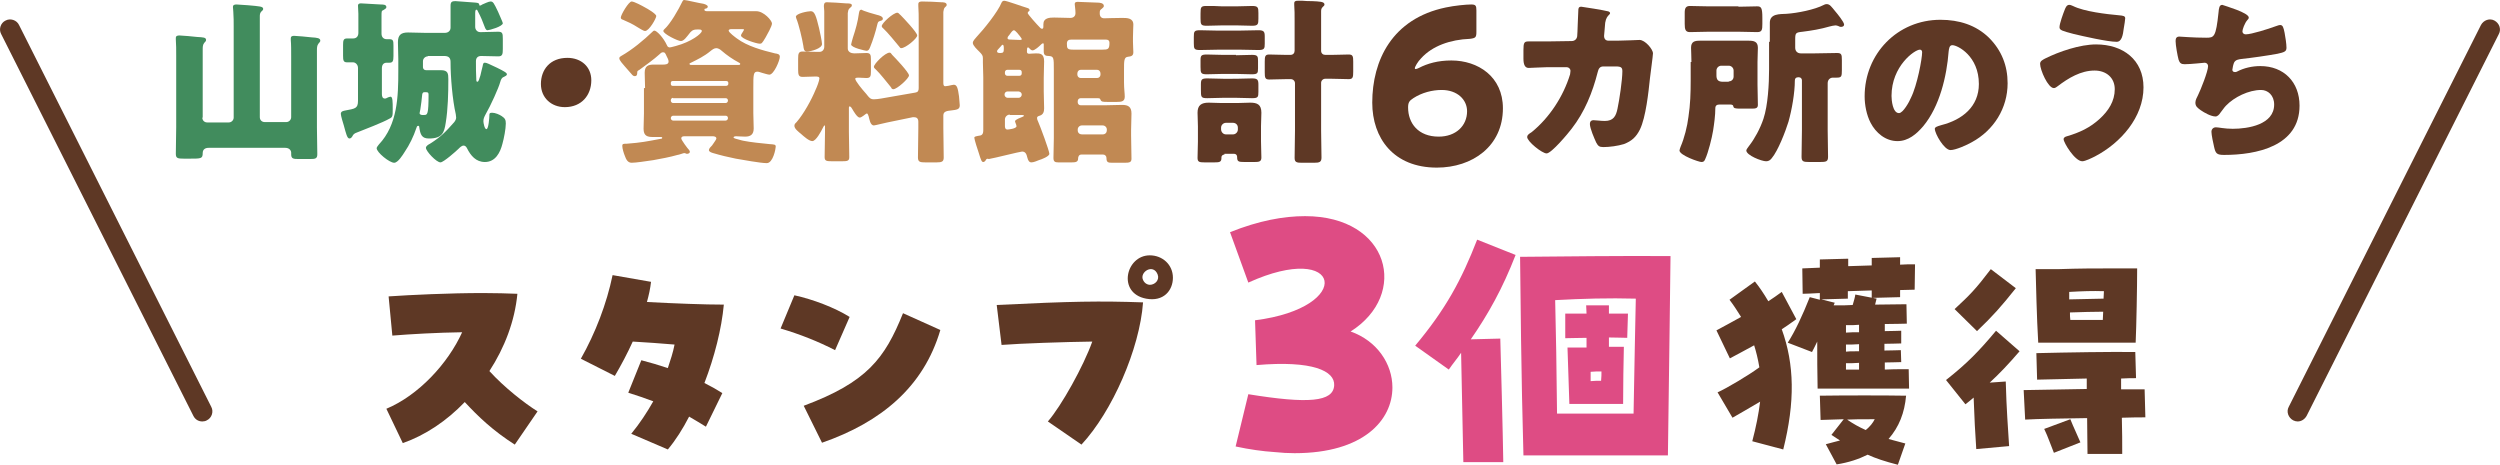
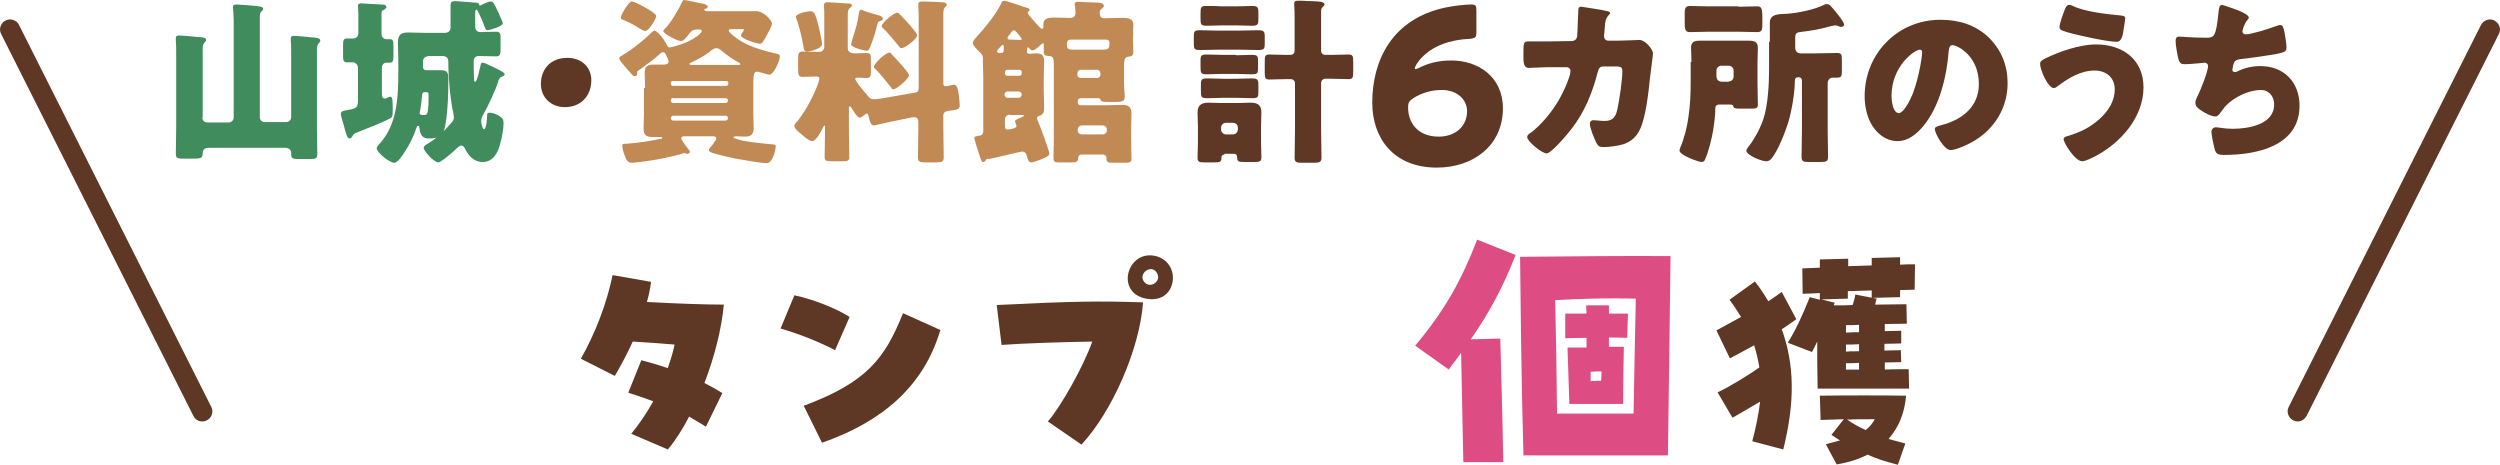
<svg xmlns="http://www.w3.org/2000/svg" version="1.1" id="レイヤー_1" x="0px" y="0px" viewBox="0 0 669.7 124.5" style="enable-background:new 0 0 669.7 124.5;" xml:space="preserve">
  <style type="text/css">
	.st0{fill:#5E3825;}
	.st1{fill:#DE4C84;}
	.st2{fill:#418C5D;}
	.st3{fill:#C18953;}
</style>
  <g>
    <g>
-       <path class="st0" d="M124.5,107.7c-4.9,5.1-10.6,8.9-16.6,11l-4.4-9.2c8.6-3.6,16.5-12.1,20.3-20.5c-6.7,0.1-13.8,0.5-18.7,0.9    l-1-10.5c5.8-0.4,16.3-0.9,25.3-0.9c3.4,0,6.5,0.1,9.2,0.2c-0.7,7.3-3.4,14.4-7.5,20.7c4,4.4,9.4,8.6,12.9,10.8l-6.1,8.9    C132.1,115.4,128.1,111.6,124.5,107.7z" />
      <path class="st0" d="M169.1,116.2c2.3-2.8,4.2-5.7,5.9-8.7c-2.2-0.8-4.4-1.6-6.7-2.3l3.5-8.7c2.3,0.6,4.7,1.3,7.1,2.1    c0.7-2.1,1.4-4.2,1.8-6.3c-3.9-0.3-7.3-0.6-11.2-0.8c-1.4,3.1-3.1,6.3-4.8,9.2l-9.1-4.6c3.9-6.9,6.9-14.7,8.5-22.4l10.3,1.8    c-0.2,1.8-0.6,3.6-1.1,5.4c7.5,0.4,15.5,0.7,20.6,0.7c-0.6,6.5-2.5,14-5.2,21c1.8,0.9,3.4,1.8,4.8,2.7l-4.4,9    c-1.4-0.9-3-1.8-4.5-2.7c-1.7,3.3-3.6,6.3-5.7,8.8L169.1,116.2z" />
      <path class="st0" d="M209.1,88l3.7-8.9c5,1.1,10.8,3.3,14.8,5.8l-3.9,8.9C219.2,91.5,214.5,89.6,209.1,88z M215.3,108.7    c16.9-6.3,21.7-12.6,26.6-24.8l10,4.5c-4.5,15.3-15.9,24.7-31.7,30.2L215.3,108.7z" />
      <path class="st0" d="M280.7,112.9c3.6-4.1,9.6-14.9,11.9-21.4c-7.5,0.1-19.2,0.5-24.3,0.9l-1.3-10.7c20.3-1,27.7-1.1,39.2-0.7    c-0.9,12.5-8.3,29.3-16.5,38.1L280.7,112.9z M307,80c-7.8-1.5-5.4-11.6,1-11.6c3.4,0,6.2,2.5,6.2,6C314.2,77.8,311.7,80.9,307,80z     M310.1,73.5c-1.2-3-4.9-0.6-3.9,1.5c0.4,0.9,1.2,1.3,1.8,1.3C309.4,76.3,310.7,75,310.1,73.5z" />
-       <path class="st1" d="M334.4,105.6c16,2.6,22.8,2.1,23-2.4c0.2-3.8-5.7-6.7-20.8-5.4l-0.4-12c26.9-3.4,23.3-21.5-1.8-10.1    l-4.9-13.5c7.7-3.1,14.4-4.3,20.1-4.3c22.7,0,27.9,21,12.2,30.9c7.1,2.5,11.2,8.7,11.2,15c0,8.7-7.7,17.6-26.2,17.6    c-1.7,0-3.5-0.1-5.4-0.3c-3.1-0.2-6.7-0.7-10.4-1.5L334.4,105.6z" />
      <path class="st1" d="M391.4,94.5c-1,1.5-2.2,2.9-3.3,4.5l-9-6.4c8.2-9.8,12.4-17.6,16.6-28.4l10.3,4.1c-3.5,9-7.3,15.8-12,22.6    l7.9-0.2c0.1,3,0.7,26,0.8,33.1h-10.7L391.4,94.5z M407.2,68.8c10.6-0.1,27.9-0.3,40.3-0.2c-0.1,7.4-0.4,33.3-0.7,53.4h-38.7    C407.5,101.1,407.3,78.2,407.2,68.8z M437.6,110.8c0.2-13.3,0.5-24.6,0.6-30.8c-7.2-0.2-14.4,0-21.6,0.4c0.2,8.1,0.4,19,0.5,30.4    H437.6z M419.9,93.1h5.1v-2.6c-2.2,0-4.3,0.1-5.7,0.1V84h5.7c0-0.8-0.1-1.5-0.1-2.2h6.1V84h5.1l-0.2,6.5c-1.1,0-2.9-0.1-4.9-0.1    v2.5h4c-0.1,3.3-0.2,11.4-0.2,15.3h-14.4L419.9,93.1z M428.9,102c0.1-0.9,0.1-1.8,0.1-2.5c-1,0-1.9,0-2.9,0.1v2.5    C427.1,102,428,102,428.9,102z" />
      <path class="st0" d="M469.4,118.2c1-3.8,1.7-7.3,2.1-10.6c-3.1,1.8-5.6,3.3-7.4,4.3l-4-6.8c2.5-1.1,8.5-4.7,11.2-6.7    c-0.4-2.4-0.9-4.3-1.4-5.9c-2.3,1.3-4.5,2.4-6.5,3.5l-3.6-7.5c2.2-1.2,4.3-2.3,6.6-3.6c-0.9-1.4-1.8-2.9-3.1-4.6l6.8-4.9    c1.2,1.5,2.3,3.1,3.6,5.3c1.2-0.8,2.4-1.6,3.6-2.5l3.9,7.3c-1.8,1.3-2.8,2-3.9,2.7c3.4,9.4,3.6,19.4,0.4,32.2L469.4,118.2z     M486.8,91.5c-0.5,1-0.9,1.9-1.4,2.8l-6.5-2.5c2-3.1,4-7.4,5.9-12.2l2.7,0.7v-1.8c-2,0.1-3.6,0.2-4.6,0.2l-0.1-6.8l4.7-0.2v-2.2    l7.6-0.2v2l6.3-0.2v-2l7.6-0.2v2c1.3-0.1,2.6-0.1,4-0.1l-0.1,6.8c-1.2,0-2.5,0.1-3.9,0.1v1.9l-7.6,0.2v-2l-6.4,0.2v2l-7.1,0.2    l3.6,0.9c-0.1,0.1-0.1,0.3-0.3,0.7c2.3,0,3.8,0,5.1-0.1c0.4-1.4,0.6-2,0.7-2.8l5.7,1.1c-0.1,0.6-0.3,1-0.4,1.6l8.4-0.1l0.1,5.2    c-0.9,0-3.1,0.1-5.9,0.1v1.9c2,0,3.7-0.1,4.4-0.1V92c-0.9,0-2.5,0.1-4.5,0.1v1.8c2,0,3.6-0.1,4.4-0.1l0.1,3.2    c-0.9,0-2.5,0.1-4.4,0.1V99c1.6-0.1,3.2-0.1,6.4-0.1l0.1,5.2h-24.5C486.8,99.2,486.8,96,486.8,91.5z M500.3,121.8    c-2.4,1.2-5.1,2.1-8.3,2.6l-2.9-5.4c1.4-0.4,2.7-0.7,3.8-1c-1.4-0.9-1.8-1.2-2.3-1.5l3.3-4.2l-6.2,0.2l-0.2-6.5    c6.4-0.1,17.7-0.1,23.1,0c-0.4,4.6-1.9,8.4-4.7,11.6c1.1,0.3,2.3,0.6,4.5,1.2l-2,5.7C504.9,123.6,502.5,122.8,500.3,121.8z     M498,89v-2c-0.9,0.1-1.8,0.1-3.5,0.1v2C495.6,89,496.8,89,498,89z M498,94.1v-1.9c-1.2,0.1-2.5,0.1-3.5,0.1v1.9    C495.2,94.1,495.8,94.1,498,94.1z M498,99v-1.8c-1.2,0.1-2.5,0.1-3.5,0.1V99H498z M502.2,112.3c-3.8,0-5.6,0-7.4,0.1    c1.6,1.1,3.2,2,5,2.8C501,114.2,501.7,113.3,502.2,112.3z" />
-       <path class="st0" d="M528.7,106.5c-0.7,0.6-1.4,1.2-2.2,1.8l-5.2-6.5c5.7-4.5,8.8-7.7,13.4-13.2l6.3,5.5c-3.1,3.6-5.4,6-8,8.4    l4.3-0.3c0.2,7.5,0.6,12.4,0.9,17.3l-8.8,0.8C529.1,115.8,528.9,112.2,528.7,106.5z M523.6,82.8c4.1-3.8,5.6-5.3,9.7-10.7l6.7,5.1    c-3.9,4.9-6.2,7.5-10.4,11.5L523.6,82.8z M542.1,104.5c4.3-0.1,10.7-0.2,16.9-0.3c0-1,0-2,0-2.8c-4.7,0.1-9.7,0.2-13.3,0.3    l-0.2-7.1c8.1-0.2,20.5-0.4,26.5-0.3l0.2,7c-1,0-2.5,0-4,0.1c0,0.9,0,1.8,0,2.9c2.6,0,4.8,0,6.3,0l0.2,7.5c-1.4,0-3.6,0-6.3,0.1    c0.1,3.5,0.1,6.9,0.1,9.7h-9.3c0-2.8-0.1-6.2-0.1-9.6c-6.5,0.1-13.2,0.2-16.6,0.4L542.1,104.5z M545.3,72.1h6    c5.9-0.2,10-0.2,14.3-0.2c2.2,0,4.4,0,6.9,0c0,4.9-0.2,15.5-0.4,19.9h-26.1C545.6,85.3,545.4,75.6,545.3,72.1z M547.6,114.9l7-2.6    c1,2.5,1.7,3.8,2.7,6.2l-7.1,2.8C549.1,118.6,548.7,117.2,547.6,114.9z M554.3,80.2c2.9-0.1,6.3-0.1,9.2-0.2c0-0.7,0.1-1.4,0.1-2    c-3.2-0.1-5.7,0-9.3,0.2C554.3,78.9,554.3,79.6,554.3,80.2z M554.6,85.7c3.3,0,5.8,0,8.7,0c0-0.7,0.1-1.5,0.1-2.2    c-2.7,0-5.6,0.1-8.9,0.2C554.5,84.4,554.5,85.1,554.6,85.7z" />
    </g>
  </g>
  <path class="st0" d="M54.2,112.9c-1,0-1.9-0.5-2.4-1.5L0.3,9.1c-0.7-1.3-0.1-3,1.2-3.6c1.3-0.7,3-0.1,3.6,1.2l51.5,102.3  c0.7,1.3,0.1,3-1.2,3.6C55.1,112.8,54.6,112.9,54.2,112.9z" />
  <g>
    <g>
      <path class="st2" d="M54.2,31.5c0,0.8,0.6,1.3,1.3,1.3h5.8c0.7,0,1.3-0.6,1.3-1.3V7.1c0-1.2,0-2.6-0.1-3.9c0-0.5-0.1-1-0.1-1.3    c0-0.6,0.4-0.7,1-0.7c0.6,0,2.3,0.2,3,0.2c3.2,0.3,4.1,0.3,4.1,1c0,0.3-0.2,0.4-0.5,0.7c-0.4,0.4-0.4,0.9-0.4,1.4    c0,1.4,0,2.9,0,4.3v22.6c0,0.8,0.6,1.3,1.3,1.3h5.8c0.7,0,1.3-0.6,1.3-1.3V15.2c0-1.6,0-3.4-0.1-4.4c0-0.2,0-0.3,0-0.5    c0-0.6,0.4-0.7,0.9-0.7c0.6,0,3.8,0.3,4.6,0.4c1.6,0.1,2.4,0.2,2.4,0.9c0,0.3-0.2,0.4-0.5,0.8c-0.4,0.5-0.4,1.2-0.4,1.8    c0,1.3,0,2.6,0,3.9v16.8c0,2.4,0.1,4.8,0.1,7.1c0,1.2-0.5,1.3-2,1.3h-3c-1.5,0-2-0.1-2-1.3v-0.4c0-0.5-0.4-1.3-1.6-1.3H55.9    c-0.9,0-1.6,0.4-1.6,1.4c0,1.5-0.4,1.5-3.5,1.5h-1.5c-1.7,0-2.2-0.1-2.2-1.3c0-2.4,0.1-4.8,0.1-7.2V15c0-1.6,0-3.3-0.1-4.4    c0-0.1,0-0.3,0-0.4c0-0.6,0.4-0.7,1-0.7c0.6,0,3.9,0.3,4.7,0.4c1.6,0.1,2.4,0.1,2.4,0.8c0,0.3-0.2,0.5-0.5,0.8    c-0.4,0.5-0.4,1.1-0.4,1.8V31.5z" />
-       <path class="st2" d="M95.9,18.2c0-0.9-0.7-1.5-1.3-1.5c-0.6,0-1.1,0-1.6,0c-1,0-1.1-0.5-1.1-1.8v-2.8c0-1.3,0.1-1.8,1.1-1.8    c0.5,0,1.1,0,1.6,0c1,0,1.4-0.7,1.4-1.5V3.7c0-0.7-0.1-1.5-0.1-2.2c0-0.5,0.4-0.6,0.8-0.6c0.7,0,4.5,0.3,5.3,0.3    c0.6,0,1.5,0,1.5,0.7c0,0.4-0.5,0.6-0.8,0.8c-0.5,0.2-0.5,0.3-0.5,1.7V9c0,0.9,0.5,1.5,1.4,1.5c0.2,0,0.5,0,0.7,0    c1,0,1.1,0.4,1.1,1.7V15c0,1.4-0.2,1.8-1.1,1.8h-0.7c-0.9,0-1.3,0.6-1.3,1.5v6.9c0,0.5,0.1,1.2,0.8,1.2c0.1,0,0.3,0,0.6-0.2    c0.2-0.1,0.7-0.3,0.9-0.3c0.6,0,0.6,1.3,0.6,3.4c0,1.7,0,2.1-0.9,2.5c-1.7,1-6.7,2.9-8.7,3.7c-0.6,0.2-1,0.5-1.2,1    c-0.2,0.3-0.4,0.6-0.8,0.6c-0.6,0-0.9-1.3-1.5-3.5c-0.2-0.6-0.8-2.6-0.8-3.1c0-0.7,0.7-0.8,1.2-0.9c2.6-0.5,3.4-0.5,3.4-2.6V18.2z     M114.6,15.1c-0.7,0-1.3,0.6-1.3,1.3V18c0,0.4,0.3,0.8,0.8,0.8h1c1,0,2,0,3,0c1.9,0,2,0.9,2,2.4c0,3.7-0.1,8.1-0.7,11.7    c-0.4,2.6-0.9,4.2-4.5,4.2c-1.9,0-2.3-1-2.6-3.1c0-0.2-0.1-0.3-0.3-0.3c-0.3,0-0.4,0.4-0.5,0.7c-0.7,2.1-1.8,4.4-3.1,6.3    c-0.5,0.8-1.8,2.9-2.8,2.9c-1.3,0-4.7-2.8-4.7-3.9c0-0.3,0.4-0.7,0.6-1c5-5.3,5.2-12.8,5.2-19.7v-3.2c0-1.5-0.1-3-0.1-4.5    c0-1.9,0.8-2.6,2.7-2.6c1.5,0,3,0.1,4.5,0.1h5.4c0.8,0,1.5-0.5,1.5-1.4c0-1.6,0-3.2,0-4.9v-1c0-1,0.4-1.2,1.3-1.2    c0.2,0,5.1,0.4,5.4,0.4c0.9,0.1,0.9,0.2,1,0.6c0,0.2,0.1,0.2,0.2,0.2c0.1,0,0.5-0.2,0.6-0.3c0.5-0.2,1.7-0.8,2.2-0.8    c0.7,0,0.9,0.4,2,2.7c0.2,0.5,1.3,2.9,1.3,3.1c0,0.9-3.6,1.9-4.1,1.9c-0.3,0-0.4-0.2-0.6-0.5c-0.9-2.3-1-2.7-2.1-4.8    c-0.1-0.2-0.1-0.2-0.3-0.2c-0.2,0-0.3,0.3-0.3,1v3.6c0,0.8,0.6,1.4,1.3,1.4h0.6c1.4,0,2.8-0.1,4.2-0.1c1.2,0,1.3,0.4,1.3,1.9v2.7    c0,1.4-0.1,2-1.2,2c-1.5,0-3.1-0.1-4.6-0.1c-0.9,0-1.4,0.5-1.4,1.4c0,1.7,0,3.4,0.1,5c0,0.2,0,0.5,0.3,0.5c0.3,0,0.5-0.7,0.8-1.7    c0.1-0.6,0.5-2,0.6-2.5c0.1-0.5,0.1-0.9,0.6-0.9c0.2,0,0.6,0.1,1,0.3c1.3,0.6,3.3,1.5,4.4,2.2c0.2,0.1,0.5,0.4,0.5,0.6    c0,0.3-0.4,0.5-0.8,0.7c-0.6,0.2-0.8,0.7-1,1.4c-0.4,1.5-2.5,6.2-4,8.8c-0.3,0.6-0.5,1-0.5,1.7c0,0.4,0.3,2.1,0.8,2.1    c0.6,0,0.8-3.2,0.8-3.7c0-0.4,0-0.7,0.7-0.7c0.9,0,2,0.5,2.6,0.9c0.9,0.6,1.1,1,1.1,2c0,1.4-0.5,4-0.9,5.4    c-0.6,2.4-1.9,4.9-4.7,4.9c-2.4,0-3.8-1.7-4.8-3.7c-0.2-0.4-0.5-0.7-0.9-0.7c-0.5,0-1,0.5-1.3,0.8c-0.7,0.7-4.1,3.7-4.9,3.7    c-1.1,0-3.9-3-3.9-3.9c0-0.5,0.7-0.9,1.1-1.1c3-1.9,4.2-3.2,6.5-5.8c0.3-0.4,0.5-0.8,0.5-1.2c0-0.3-0.1-0.6-0.1-0.9    c-0.9-3.9-1.4-10-1.4-13.9v-0.1c0-1.1-0.5-1.6-1.7-1.6H114.6z M113.7,24.7c-0.3,0-0.5,0.1-0.6,0.6c-0.1,1-0.3,2.9-0.5,4    c-0.1,0.6-0.2,0.9-0.2,1c0,0.5,0.7,0.5,0.7,0.5c0.2,0,0.3,0,0.5,0c0.9,0,1.2-0.1,1.2-5.5c0-0.6-0.3-0.6-0.8-0.6H113.7z" />
+       <path class="st2" d="M95.9,18.2c0-0.9-0.7-1.5-1.3-1.5c-0.6,0-1.1,0-1.6,0c-1,0-1.1-0.5-1.1-1.8v-2.8c0-1.3,0.1-1.8,1.1-1.8    c0.5,0,1.1,0,1.6,0c1,0,1.4-0.7,1.4-1.5V3.7c0-0.7-0.1-1.5-0.1-2.2c0-0.5,0.4-0.6,0.8-0.6c0.7,0,4.5,0.3,5.3,0.3    c0.6,0,1.5,0,1.5,0.7c0,0.4-0.5,0.6-0.8,0.8c-0.5,0.2-0.5,0.3-0.5,1.7V9c0,0.9,0.5,1.5,1.4,1.5c0.2,0,0.5,0,0.7,0    c1,0,1.1,0.4,1.1,1.7V15c0,1.4-0.2,1.8-1.1,1.8h-0.7c-0.9,0-1.3,0.6-1.3,1.5v6.9c0,0.5,0.1,1.2,0.8,1.2c0.1,0,0.3,0,0.6-0.2    c0.2-0.1,0.7-0.3,0.9-0.3c0.6,0,0.6,1.3,0.6,3.4c0,1.7,0,2.1-0.9,2.5c-1.7,1-6.7,2.9-8.7,3.7c-0.6,0.2-1,0.5-1.2,1    c-0.2,0.3-0.4,0.6-0.8,0.6c-0.6,0-0.9-1.3-1.5-3.5c-0.2-0.6-0.8-2.6-0.8-3.1c0-0.7,0.7-0.8,1.2-0.9c2.6-0.5,3.4-0.5,3.4-2.6V18.2z     M114.6,15.1c-0.7,0-1.3,0.6-1.3,1.3V18c0,0.4,0.3,0.8,0.8,0.8h1c1,0,2,0,3,0c1.9,0,2,0.9,2,2.4c0,3.7-0.1,8.1-0.7,11.7    c-0.4,2.6-0.9,4.2-4.5,4.2c-1.9,0-2.3-1-2.6-3.1c0-0.2-0.1-0.3-0.3-0.3c-0.3,0-0.4,0.4-0.5,0.7c-0.7,2.1-1.8,4.4-3.1,6.3    c-0.5,0.8-1.8,2.9-2.8,2.9c-1.3,0-4.7-2.8-4.7-3.9c0-0.3,0.4-0.7,0.6-1c5-5.3,5.2-12.8,5.2-19.7v-3.2c0-1.5-0.1-3-0.1-4.5    c0-1.9,0.8-2.6,2.7-2.6c1.5,0,3,0.1,4.5,0.1h5.4c0.8,0,1.5-0.5,1.5-1.4c0-1.6,0-3.2,0-4.9v-1c0-1,0.4-1.2,1.3-1.2    c0.2,0,5.1,0.4,5.4,0.4c0.9,0.1,0.9,0.2,1,0.6c0,0.2,0.1,0.2,0.2,0.2c0.1,0,0.5-0.2,0.6-0.3c0.5-0.2,1.7-0.8,2.2-0.8    c0.7,0,0.9,0.4,2,2.7c0.2,0.5,1.3,2.9,1.3,3.1c0,0.9-3.6,1.9-4.1,1.9c-0.3,0-0.4-0.2-0.6-0.5c-0.9-2.3-1-2.7-2.1-4.8    c-0.1-0.2-0.1-0.2-0.3-0.2c-0.2,0-0.3,0.3-0.3,1v3.6c0,0.8,0.6,1.4,1.3,1.4c1.4,0,2.8-0.1,4.2-0.1c1.2,0,1.3,0.4,1.3,1.9v2.7    c0,1.4-0.1,2-1.2,2c-1.5,0-3.1-0.1-4.6-0.1c-0.9,0-1.4,0.5-1.4,1.4c0,1.7,0,3.4,0.1,5c0,0.2,0,0.5,0.3,0.5c0.3,0,0.5-0.7,0.8-1.7    c0.1-0.6,0.5-2,0.6-2.5c0.1-0.5,0.1-0.9,0.6-0.9c0.2,0,0.6,0.1,1,0.3c1.3,0.6,3.3,1.5,4.4,2.2c0.2,0.1,0.5,0.4,0.5,0.6    c0,0.3-0.4,0.5-0.8,0.7c-0.6,0.2-0.8,0.7-1,1.4c-0.4,1.5-2.5,6.2-4,8.8c-0.3,0.6-0.5,1-0.5,1.7c0,0.4,0.3,2.1,0.8,2.1    c0.6,0,0.8-3.2,0.8-3.7c0-0.4,0-0.7,0.7-0.7c0.9,0,2,0.5,2.6,0.9c0.9,0.6,1.1,1,1.1,2c0,1.4-0.5,4-0.9,5.4    c-0.6,2.4-1.9,4.9-4.7,4.9c-2.4,0-3.8-1.7-4.8-3.7c-0.2-0.4-0.5-0.7-0.9-0.7c-0.5,0-1,0.5-1.3,0.8c-0.7,0.7-4.1,3.7-4.9,3.7    c-1.1,0-3.9-3-3.9-3.9c0-0.5,0.7-0.9,1.1-1.1c3-1.9,4.2-3.2,6.5-5.8c0.3-0.4,0.5-0.8,0.5-1.2c0-0.3-0.1-0.6-0.1-0.9    c-0.9-3.9-1.4-10-1.4-13.9v-0.1c0-1.1-0.5-1.6-1.7-1.6H114.6z M113.7,24.7c-0.3,0-0.5,0.1-0.6,0.6c-0.1,1-0.3,2.9-0.5,4    c-0.1,0.6-0.2,0.9-0.2,1c0,0.5,0.7,0.5,0.7,0.5c0.2,0,0.3,0,0.5,0c0.9,0,1.2-0.1,1.2-5.5c0-0.6-0.3-0.6-0.8-0.6H113.7z" />
      <path class="st0" d="M158.4,21.5c0,4-2.6,7.2-7.1,7.2c-3.6,0-6.4-2.5-6.4-6.2c0-3.8,2.4-7,7.1-7C155.7,15.5,158.4,17.9,158.4,21.5    z" />
      <path class="st3" d="M172.8,23.6c0-1.4-0.1-2.7-0.1-4.1c0-1.8,0.9-2.2,2.4-2.2c0.9,0,1.7,0,2.5,0c0.5,0,1.5,0,1.5-0.8    c0-0.5-0.3-1-0.5-1.4c-0.4-0.9-0.5-1.1-1-1.1c-0.4,0-0.7,0.3-1,0.6c-1.3,1.2-3.8,3-5.3,4.1c-0.5,0.3-0.6,0.3-0.6,0.8    c0,0.5-0.1,0.9-0.7,0.9c-0.2,0-0.4-0.1-0.6-0.3c-0.7-0.8-1.4-1.6-2.1-2.4c-0.4-0.5-1.4-1.5-1.4-2.1c0-0.3,0.3-0.5,0.5-0.6    c3-1.7,6-4.2,8.5-6.6c0.1-0.1,0.2-0.2,0.4-0.2c0.6,0,2.4,1.8,3.4,4c0.1,0.3,0.4,0.5,0.7,0.5c0.3,0,1.3-0.3,1.7-0.4    c4.1-1.1,6.9-3.3,6.9-4c0-0.4-0.5-0.4-0.8-0.4h-0.5c-1.2,0-1.6,0.5-2.2,1.3c-0.5,0.6-1.3,1.8-2.1,1.8c-0.8,0-4.7-1.9-4.7-2.7    c0-0.2,0.1-0.3,0.2-0.4c1.7-1.5,3.9-5.4,4.9-7.5c0.1-0.2,0.2-0.4,0.5-0.4c0.5,0,4.2,0.9,5.1,1c0.3,0.1,1.2,0.3,1.2,0.8    c0,0.1-0.1,0.4-0.5,0.5c-0.2,0-0.4,0-0.4,0.3c0,0.4,0.5,0.4,0.9,0.4h13c2,0,4.2,2.5,4.2,3.3c0,0.7-1.3,3-1.7,3.7    c-1,1.7-1.1,1.7-1.6,1.7c-0.8,0-5-1.3-5-2.2c0-0.2,0.1-0.3,0.2-0.5c0.1-0.2,0.6-0.9,0.6-1c0-0.2-0.1-0.2-0.5-0.2H196    c-0.2,0-0.8,0-0.8,0.4c0,0.5,1.8,1.8,2.2,2.1c2.8,2.1,6.9,3.2,10.2,4c0.7,0.1,1.3,0.2,1.3,0.9c0,1-1.6,4.8-2.8,4.8    c-0.4,0-1.6-0.4-2-0.5c-0.4-0.1-0.8-0.3-1.2-0.3c-1.1,0-1.1,0.8-1.1,4.4v6.7c0,1.4,0.1,2.8,0.1,4.1c0,1.6-0.8,2.2-2.3,2.2    c-0.7,0-2.2-0.1-2.5-0.1c-0.2,0-0.6,0.1-0.6,0.3c0,0.3,0.8,0.4,1.8,0.7c0.2,0.1,0.5,0.1,0.8,0.2c1.9,0.4,5,0.7,7,0.9    c1.4,0.1,1.7,0.1,1.7,0.7c0,0.5-0.7,4.4-2.4,4.4c-1.7,0-6.5-0.9-8.3-1.2c-2-0.4-4.1-0.9-6.1-1.5c-0.3-0.1-1.1-0.3-1.1-0.8    c0-0.4,0.5-0.9,0.9-1.3c0,0,0.1-0.2,0.2-0.3c0.3-0.5,0.9-1.2,0.9-1.5c0-0.5-0.6-0.6-1-0.6h-7.4c-0.4,0-1,0-1,0.6    c0,0.4,1.7,2.7,2.1,3.1c0.1,0.1,0.2,0.3,0.2,0.5c0,0.2-0.3,0.5-0.7,0.5c-0.2,0-0.3,0-0.4-0.1c-0.1,0-0.3-0.1-0.4-0.1    c-0.2,0-1.5,0.5-1.8,0.5c-2.1,0.6-4.3,1-6.5,1.4c-2,0.3-4.7,0.7-5.8,0.7s-1.5-1-1.8-1.8c-0.3-0.7-0.7-2-0.7-2.7    c0-0.6,0.3-0.6,1.2-0.6c3.9-0.3,5.3-0.6,9-1.3c0.3,0,0.5-0.1,0.5-0.3c0-0.2-0.3-0.2-0.5-0.2c-0.7,0-1.4,0-2,0    c-1.5,0-2.5-0.3-2.5-2.2c0-1.4,0.1-2.8,0.1-4.1V23.6z M169.2,0.4c0.7,0,2.9,1.2,3.6,1.6c0.6,0.3,3,1.7,3,2.3c0,0.6-1.9,4-3,4    c-0.5,0-1.6-0.8-2-1c-1.4-0.9-2.5-1.4-3.9-2c-0.3-0.1-0.6-0.2-0.6-0.6C166.3,4,168.4,0.4,169.2,0.4z M194.5,23    c0.3,0,0.6-0.2,0.6-0.5v-0.3c0-0.3-0.2-0.5-0.6-0.5h-14.3c-0.3,0-0.5,0.2-0.5,0.5v0.3c0,0.3,0.2,0.5,0.5,0.5H194.5z M180.3,26.2    c-0.3,0-0.6,0.3-0.6,0.6V27c0,0.3,0.3,0.6,0.6,0.6h14.1c0.3,0,0.6-0.3,0.6-0.6v-0.1c0-0.4-0.3-0.6-0.6-0.6H180.3z M180.3,31    c-0.3,0-0.6,0.3-0.6,0.6v0.1c0,0.3,0.3,0.6,0.6,0.6h14.1c0.3,0,0.6-0.3,0.6-0.6v-0.1c0-0.4-0.3-0.6-0.6-0.6H180.3z M195.2,17.4    c0.9,0,1.7,0,2.6,0c0.2,0,0.5,0,0.5-0.3c0-0.1-0.1-0.2-0.3-0.3c-1.7-0.9-3.3-2-4.8-3.3c-0.3-0.3-0.9-0.6-1.3-0.6    c-0.6,0-1.1,0.4-1.6,0.8c-1.7,1.4-3.4,2.2-5.2,3.1c-0.3,0.1-0.4,0.2-0.4,0.3c0,0.3,0.3,0.3,0.7,0.3H195.2z" />
      <path class="st3" d="M245.2,24.8c0.7-0.1,0.9-0.5,0.9-1.2V6c0-1.5,0-3.2-0.1-4.4c0-0.1,0-0.3,0-0.5c0-0.6,0.5-0.7,1-0.7    c1.5,0,3.6,0.1,5.1,0.2c0.5,0,1.5,0,1.5,0.7c0,0.3-0.2,0.4-0.5,0.7c-0.3,0.3-0.3,0.8-0.4,1.2c0,0.5,0,1.4,0,2.4v16.7    c0,0.7,0.3,0.8,0.5,0.8c0.4,0,1.3-0.2,1.7-0.3c0.2,0,0.4-0.1,0.6-0.1c0.9,0,1.1,1,1.4,3.1l0.1,1.2c0,0.3,0.1,1,0.1,1.2    c0,1.1-0.7,1.2-2.4,1.4c-0.9,0.1-2,0.2-2,1.3v3.4c0,2.6,0.1,5.2,0.1,7.9c0,1.1-0.5,1.3-1.9,1.3h-3c-1.4,0-2-0.1-2-1.3    c0-2.6,0.1-5.2,0.1-7.9v-1.7c0-0.9-0.5-1.2-1.1-1.2c0,0-0.1,0-0.4,0l-6.8,1.4c-0.6,0.1-3.3,0.8-3.6,0.8c-1,0-1.2-1.7-1.4-2.4    c-0.1-0.2-0.2-0.8-0.5-0.8c-0.2,0-0.7,0.5-0.9,0.6c-0.3,0.2-0.7,0.5-1,0.5c-0.7,0-1.7-1.8-2-2.3c-0.1-0.2-0.4-0.7-0.7-0.7    c-0.2,0-0.2,0.3-0.2,0.4v6.4c0,2.2,0.1,4.5,0.1,6.8c0,1-0.5,1.1-1.9,1.1h-2.8c-1.4,0-1.9-0.1-1.9-1.1c0-2.2,0.1-4.5,0.1-6.8v-1.4    c0-0.1,0-0.3-0.1-0.3c-0.2,0-0.3,0.4-0.5,0.7c-0.4,0.8-1.8,3.5-2.8,3.5c-0.9,0-2.3-1.3-3-1.9c-0.7-0.6-1.8-1.4-1.8-2.2    c0-0.5,0.3-0.7,0.6-1c1.9-2.2,4-6,5.1-8.7c0.3-0.6,1-2.4,1-3c0-0.5-0.6-0.5-1.1-0.5c-1.1,0-2.3,0.1-3.4,0.1c-1.1,0-1.2-0.6-1.2-2    v-2.8c0-1.4,0.1-2,1.2-2c1,0,2.4,0.1,4,0.1h0.5c0.8,0,1.3-0.6,1.3-1.4V7.6c0-1.4,0-3.3,0-4.6c0-0.4-0.1-1-0.1-1.3    c0-0.6,0.1-1.1,0.8-1.1c0.7,0,4.2,0.2,5.1,0.3c0.7,0,1.6,0,1.6,0.5c0,0.4-0.3,0.5-0.6,0.8c-0.4,0.4-0.4,0.7-0.5,1.3    c0,1.4,0,2.8,0,4.1V13c0,0.9,0.9,1.3,1.7,1.3c1.1,0,2.3-0.1,3.3-0.1c1.1,0,1.2,0.5,1.2,1.8v3.1c0,1.3-0.1,1.8-1.2,1.8    c-0.7,0-1.5-0.1-2.2-0.1c-0.2,0-0.8,0-0.8,0.3c0,0.6,1.9,2.9,2.9,4c0.2,0.2,0.3,0.4,0.4,0.5c0.5,0.6,0.8,1,1.7,1    c0.5,0,1.3-0.1,1.9-0.2L245.2,24.8z M217.2,3c1,0,1.4,1.2,2.2,4.5c0.2,0.8,0.8,3.7,0.8,4.3c0,1.2-3,2-4,2c-0.9,0-0.9-0.8-1-1.5    c-0.3-1.9-1.2-5.7-1.9-7.4c0-0.1-0.1-0.3-0.1-0.4C213.2,3.6,216.4,3,217.2,3z M235,4c0.5,0.1,1.5,0.4,1.5,1c0,0.4-0.3,0.5-0.7,0.6    c-0.6,0.2-0.6,0.3-0.8,1c-0.4,1.8-1.2,4.3-1.9,6c-0.2,0.5-0.4,1-1,1c-0.2,0-4.1-0.8-4.1-1.7c0-0.2,0.4-1.5,0.5-1.9    c0.7-2.1,1.3-4.2,1.6-6.5c0.1-0.4,0.1-0.9,0.7-0.9C231.1,2.9,234.5,3.9,235,4z M239,14.7c0.8,0.8,4.5,4.7,4.5,5.5    c0,0.8-3.2,3.7-4.2,3.7c-0.3,0-0.5-0.2-0.6-0.5c-1-1.2-3-3.8-4.1-4.8c-0.2-0.2-0.5-0.4-0.5-0.7c0-0.8,3-3.8,4.2-3.8    C238.6,14.1,238.7,14.3,239,14.7z M241.3,4.1c0.7,0.7,4.4,4.6,4.4,5.4c0,0.8-3.1,3.4-4.3,3.4c-0.2,0-0.4-0.2-0.5-0.4    c-0.9-1.1-3.2-3.9-4.2-4.8c-0.2-0.2-0.5-0.4-0.5-0.7c0-0.8,3.1-3.6,4.2-3.6C240.8,3.5,240.8,3.7,241.3,4.1z" />
      <path class="st3" d="M264,43c-0.1,0.2-0.4,0.4-0.6,0.4c-0.4,0-0.6-0.4-1.2-2.4c-0.3-0.8-1.2-3.7-1.2-4.1c0-0.4,0.7-0.4,1-0.5    c1-0.1,1.4-0.3,1.4-1.6V20.7c0-1.3-0.1-2.6-0.1-3.9c0-0.4,0-0.8,0-1.2c0-0.7-0.2-1-1-1.8c-0.5-0.5-1.7-1.6-1.7-2.3    c0-0.6,0.7-1.2,1-1.6c1.9-2,5.7-6.7,6.7-9.2c0.1-0.2,0.3-0.5,0.7-0.5c0.7,0,5,1.6,6.1,1.9c0.3,0.1,0.7,0.2,0.7,0.6    c0,0.2-0.1,0.3-0.3,0.4c-0.1,0.1-0.2,0.2-0.2,0.4c0,0.3,2.4,3,3.4,4c0.2,0.2,0.3,0.2,0.5,0.2c0.3,0,0.3-0.4,0.3-0.6V6.5    c0-1.7,1.6-1.8,2.9-1.8s3.3,0.1,4.3,0.1c0.9,0,1.4-0.5,1.4-1.3c0-1-0.2-2-0.2-2.4c0-0.6,0.5-0.6,0.9-0.6c0.7,0,4.4,0.2,5.2,0.2    c0.6,0,1.7,0.1,1.7,0.9c0,0.3-0.2,0.4-0.5,0.7c-0.6,0.4-0.6,0.6-0.6,1.3c0,0.8,0.4,1.3,1.2,1.3c0.4,0,2.8-0.1,4.8-0.1    c1.3,0,3,0,3,1.8c0,0.6-0.1,2-0.1,3.4v1.2c0,1.1,0.1,2.1,0.1,2.8c0,1.1-0.8,1.1-1.4,1.2c-1.1,0.1-1.1,1-1.1,3.6V22    c0,1.8,0.2,3,0.2,3.9c0,1.3-0.9,1.4-2.1,1.4h-2.4c-1.3,0-1.8,0-2-0.6c-0.2-0.4-0.2-0.4-1.3-0.4h-4c-0.4,0-0.8,0.3-0.8,0.8v0.3    c0,0.4,0.3,0.8,0.8,0.8h6.5c1.5,0,3-0.1,4.6-0.1c1.6,0,2.5,0.5,2.5,2.3c0,1.5-0.1,3-0.1,4.4v1.5c0,2,0.1,4.1,0.1,6.2    c0,1-0.5,1.1-2,1.1H298c-1.2,0-1.6-0.1-1.6-1.3c0-0.5-0.4-0.9-0.9-0.9h-5.8c-0.7,0-0.9,0.6-0.9,1.1c0,0.9-0.7,1-1.7,1h-3.6    c-0.9,0-1.3-0.2-1.3-1.2c0-1.8,0.1-3.5,0.1-5.3V18.7c0-3.2,0-3.6-1.3-3.7c-0.9,0-1.4-0.2-1.4-1.2c0-0.3,0-0.6,0-0.9    c0-0.2,0-0.9,0-1c0-0.1,0-0.3-0.2-0.3s-0.5,0.3-0.6,0.4c-0.4,0.4-1.6,1.5-2.2,1.5c-0.4,0-0.7-0.4-0.9-0.6    c-0.1-0.1-0.2-0.2-0.3-0.2c-0.3,0-0.3,0.5-0.3,0.9v0.3c0,0.4,0.3,0.5,0.6,0.5c0.3,0,1.2-0.1,1.8-0.1c1,0,2.2,0,2.2,2.1    c0,1.4-0.1,2.9-0.1,4.5v3.6c0,1.6,0.1,3.1,0.1,4.5c0,0.9-0.2,1.7-1.2,2c-0.3,0.1-0.7,0.2-0.7,0.6c0,0.3,0.1,0.6,0.3,1    c0.5,1.1,3,7.8,3,8.6c0,0.7-2.1,1.5-2.8,1.7c-0.5,0.2-1.4,0.6-2,0.6c-0.6,0-0.9-0.5-1.1-1.3c-0.2-0.9-0.5-1.6-1.4-1.6    c-0.5,0-7.6,1.8-8.9,2C264.4,42.4,264.2,42.6,264,43z M268.9,13.1c0-0.5,0-1.1-0.3-1.1c-0.1,0-0.2,0-0.3,0.2    c-0.3,0.3-0.8,0.9-1,1.1c-0.2,0.2-0.2,0.3-0.2,0.5c0,0.4,0.6,0.4,0.9,0.4C268.8,14.2,268.9,13.9,268.9,13.1z M273.1,20.3    c0.3,0,0.6-0.2,0.6-0.6v-0.4c0-0.3-0.2-0.6-0.6-0.6h-3.3c-0.3,0-0.6,0.3-0.6,0.6v0.4c0,0.3,0.3,0.6,0.6,0.6H273.1z M269.9,24.5    c-0.4,0-0.8,0.3-0.8,0.8v0.1c0,0.4,0.4,0.8,0.8,0.8h3c0.4,0,0.8-0.4,0.8-0.8v-0.1c0-0.4-0.3-0.7-0.8-0.8H269.9z M270.5,30.7    c-0.7,0-1.3,0.6-1.3,1.3v1.8c0,0.4,0.1,0.9,0.7,0.9c0.1,0,2.4-0.2,2.4-0.9c0-0.2-0.1-0.4-0.2-0.7c-0.1-0.3-0.2-0.5-0.2-0.6    c0-0.5,1.6-1,2-1.2c0.1,0,0.4-0.2,0.4-0.3c0-0.2-0.6-0.2-0.7-0.2H270.5z M270.1,9.7c-0.1,0.1-0.2,0.3-0.2,0.5    c0,0.3,0.2,0.4,0.8,0.4c0.6,0,1.7,0.1,2.5,0.1c0.2,0,0.5,0,0.5-0.2c0-0.1,0-0.2-0.4-0.7c-0.3-0.4-1.3-1.7-1.7-1.7    c-0.3,0-0.7,0.5-1.1,1.1L270.1,9.7z M295.3,13.3c1.5,0,1.9-0.1,1.9-1.8c0-0.8-0.5-0.9-1.2-0.9h-8.9c-0.8,0-1.3,0.2-1.3,1.1    c0,1.3,0.1,1.6,1.7,1.6H295.3z M294.8,19.7c0-0.6-0.4-1-0.9-1h-4.4c-0.5,0-0.9,0.4-0.9,1V20c0,0.5,0.4,0.9,0.9,0.9h4.4    c0.5,0,0.9-0.4,0.9-0.9V19.7z M296.5,34.7c0-0.6-0.5-1.1-1.1-1.1h-5.6c-0.6,0-1.1,0.5-1.1,1.1v0.2c0,0.7,0.5,1.1,1.1,1.1h5.6    c0.7,0,1.1-0.5,1.1-1.1V34.7z" />
      <path class="st0" d="M331.9,8.2c1.7,0,3.5-0.1,5.2-0.1c1.5,0,1.7,0.4,1.7,1.7v1.9c0,1.3-0.1,1.7-1.7,1.7c-1.7,0-3.4-0.1-5.2-0.1    h-5.2c-1.7,0-3.5,0.1-5.2,0.1c-1.6,0-1.7-0.3-1.7-1.8V9.9c0-1.5,0.1-1.8,1.7-1.8c1.7,0,3,0.1,4.7,0.1H331.9z M328,41.4    c-0.4,0-0.8,0.3-0.8,0.7v0.2c0,1.1-0.5,1.2-1.9,1.2h-2.6c-1.4,0-1.9-0.1-1.9-1.2c0-1.4,0.1-3,0.1-4.4v-4c0-1.3-0.1-2.5-0.1-3.7    c0-2,1-2.7,3-2.7c1.1,0,2.3,0.1,3.5,0.1h4.1c1.2,0,2.3-0.1,3.5-0.1c1.9,0,3,0.5,3,2.7c0,1.2-0.1,2.4-0.1,3.6v4    c0,1.5,0.1,3.1,0.1,4.4c0,1.1-0.6,1.2-1.9,1.2h-2.5c-1.8,0-2.1-0.1-2.1-1.4c0-0.4-0.3-0.8-0.8-0.8H328z M331.2,1.7    c1.4,0,2.8-0.1,4.2-0.1c1.6,0,1.7,0.4,1.7,1.9V5c0,1.5-0.1,1.9-1.7,1.9c-1.4,0-2.8-0.1-4.2-0.1h-3.7c-1.4,0-2.8,0.1-4.2,0.1    c-1.6,0-1.7-0.3-1.7-2V3.6c0-1.7,0.1-2,1.6-2c1.4,0,2.8,0,4.2,0.1H331.2z M331.1,14.8c1.4,0,2.9-0.1,4.3-0.1    c1.5,0,1.6,0.4,1.6,1.6v2c0,1.3-0.1,1.6-1.7,1.6c-1.4,0-2.9-0.1-4.3-0.1h-3.4c-1.4,0-2.9,0.1-4.3,0.1c-1.6,0-1.7-0.3-1.7-2v-1.8    c0-1.2,0.2-1.5,1.7-1.5c1.4,0,2.9,0.1,4.3,0.1H331.1z M331.1,21.1c1.4,0,2.9-0.1,4.3-0.1c1.5,0,1.7,0.4,1.7,1.7v1.9    c0,1.4-0.1,1.7-1.7,1.7c-1.4,0-2.9-0.1-4.3-0.1h-3.4c-1.4,0-2.9,0.1-4.3,0.1c-1.7,0-1.7-0.3-1.7-2.3v-1.4c0-1.3,0.2-1.6,1.7-1.6    c1.4,0,2.9,0.1,4.3,0.1H331.1z M327.1,34.6c0,0.8,0.6,1.4,1.3,1.4h1.9c0.7,0,1.3-0.6,1.3-1.3v-0.5c0-0.8-0.6-1.3-1.3-1.3h-1.9    c-0.7,0-1.3,0.6-1.3,1.3V34.6z M345.7,14.7c0.7,0,1.1-0.5,1.1-1.1V5.7c0-1.6,0-3.3-0.1-4.4c0-0.1,0-0.3,0-0.4c0-0.6,0.4-0.7,1-0.7    c0.2,0,0.9,0,1.2,0c0.9,0.1,1.8,0.1,2.5,0.1c2,0.1,3.4,0.1,3.4,0.9c0,0.3-0.2,0.4-0.5,0.7c-0.4,0.4-0.4,0.8-0.4,1.3    c0,1.5,0,2.9,0,4.4v6c0,0.7,0.5,1.1,1.1,1.1h1.8c1.6,0,3.2-0.1,4.5-0.1c1.1,0,1.2,0.5,1.2,1.9v2.7c0,1.5-0.1,2-1.2,2    c-1.4,0-3-0.1-4.5-0.1h-1.8c-0.6,0-1.1,0.5-1.1,1.1V35c0,2.4,0.1,4.8,0.1,7.2c0,1.2-0.5,1.4-2,1.4h-3.2c-1.4,0-2-0.1-2-1.3    c0-2.4,0.1-4.9,0.1-7.3V22.3c0-0.6-0.5-1.1-1.1-1.1h-1.3c-1.6,0-3.1,0.1-4.5,0.1c-1.1,0-1.2-0.5-1.2-1.9v-2.9    c0-1.4,0.1-1.9,1.2-1.9c1.3,0,2.9,0.1,4.5,0.1H345.7z" />
      <path class="st0" d="M388.8,16.2c7.1,0,13.8,4.3,13.8,12.8c0,10.2-8.2,15.9-17.7,15.9c-11.6,0-17.3-7.9-17.3-17.4    c0-11.3,5.3-22.5,19.7-25.5c2.3-0.5,5.5-0.8,6.8-0.8c1.2,0,1.4,0.3,1.4,1.6v5.7c0,1.5-0.2,1.7-1.7,1.9c-5.3,0.2-10.1,1.9-13.1,5.2    c-0.9,0.9-1.7,2.3-1.7,2.7c0,0.1,0.1,0.2,0.2,0.2c0.2,0,0.5-0.1,0.9-0.3C382.4,17,385.2,16.2,388.8,16.2z M378.6,26.3    c-1.1,0.7-1.4,1.2-1.4,2.5c0,4.2,2.7,7.8,8.2,7.8c4.6,0,7.6-2.9,7.6-6.8c0-3.1-2.6-5.7-6.8-5.7C383.7,24.1,380.9,24.8,378.6,26.3z    " />
      <path class="st0" d="M421,11c0.8,0,1.4-0.5,1.5-1.3c0.1-0.9,0.2-5.7,0.3-6.9c0-0.6,0.1-1,0.8-1c0.3,0,6.4,1,7,1.2    c0.2,0,0.7,0.2,0.7,0.5c0,0.2-0.1,0.3-0.3,0.5c-0.3,0.3-0.8,0.8-1,2.1c0,0.4-0.3,3.2-0.3,3.5c0,0.8,0.4,1.3,1.2,1.3h2.3    c1.5,0,5.9-0.2,6-0.2c1.5,0,3.6,2.5,3.6,3.6c0,0.6-0.7,5.6-0.8,6.6c-0.4,3.8-1.1,10.5-2.7,13.8c-1,2-2.2,3.1-4.3,3.9    c-1.6,0.5-3.9,0.8-5.5,0.8c-1.1,0-1.4-0.3-1.9-1.2c-0.5-1.1-1.7-3.8-1.7-5c0-0.6,0.3-1,1-1c0.6,0,1.9,0.2,3,0.2    c2.3,0,3-1.3,3.4-3.3c0.5-2.3,1.3-7.7,1.3-10c0-1-0.3-1.3-1.8-1.3l-3.3,0c-1,0-1.3,0.7-1.5,1.5c-1.4,5.5-3.5,10.7-7,15.2    c-0.9,1.2-5.4,6.6-6.7,6.6c-1.2,0-5.2-3.2-5.2-4.4c0-0.5,0.4-0.8,1.2-1.3c4.8-3.9,8.5-9.6,10.3-15.5c0-0.2,0.1-0.7,0.1-0.9    c0-0.6-0.5-1-1-1l-5.2,0c-1.3,0-4.2,0.2-5,0.2c-1,0-1.4-0.9-1.4-2.5v-2.3c0-1.9,0.2-2.3,1.3-2.3c1.3,0,2.7,0,4,0c0.3,0,0.7,0,1,0    L421,11z" />
      <path class="st0" d="M453.1,16.6c0-1.6-0.1-2.8-0.1-3.8c0-1.7,1-1.9,2.4-1.9c1.5,0,3,0,4.4,0h4.2c1.5,0,2.9,0,4.4,0    c1.4,0,2.5,0.2,2.5,1.9c0,1.1-0.1,2.4-0.1,3.8v6.1c0,1.8,0.1,3.6,0.1,5.4c0,0.9-0.6,1-1.6,1h-3c-1.6,0-1.9-0.1-2-0.7    c-0.1-0.4-0.6-0.4-1-0.4h-2.7c-0.7,0-1.1,0.3-1.1,1c0,1.9-0.3,4.1-0.6,6c-0.3,1.9-1.3,5.9-2.1,7.6c-0.2,0.5-0.4,0.8-1,0.8    c-0.7,0-5.9-1.8-5.9-3.1c0-0.2,0.2-0.7,0.3-1c1-2.3,1.8-5.5,2.1-8c0.5-3.2,0.6-6.5,0.6-9.7V16.6z M465.7,1.8c1.7,0,3.5-0.1,5-0.1    c1.1,0,1.4,0.4,1.4,3.1v1.6c0,1.6-0.1,2.2-1.4,2.2c-1.7,0-3.3-0.1-5-0.1h-8c-1.7,0-3.3,0.1-5,0.1c-1.2,0-1.4-0.7-1.4-2.2v-3    c0-1.2,0.3-1.8,1.4-1.8c1.4,0,3.3,0.1,5,0.1H465.7z M463.1,21.8c0.8,0,1.3-0.6,1.3-1.3v-1.6c0-0.7-0.6-1.3-1.3-1.3h-2    c-0.7,0-1.3,0.6-1.3,1.3v1.3c0,1.1,0.4,1.7,1.7,1.7H463.1z M474.1,11.2c0-1.7,0-3.4,0-5.1c0-2.5,2.7-2.3,4.5-2.4    c2.9-0.2,7.5-1.1,10-2.4c0.2-0.1,0.4-0.2,0.7-0.2c0.9,0,1.3,0.7,2.3,1.9c0.6,0.7,2.4,2.9,2.4,3.6c0,0.4-0.4,0.6-0.8,0.6    c-0.3,0-0.3,0-0.7-0.2c-0.2-0.1-0.6-0.2-0.8-0.2c-0.3,0-1.3,0.2-1.6,0.3c-2.4,0.7-4.8,1.1-7.2,1.4c-1.9,0.2-2,0.3-2,2.2v2.1    c0,0.9,0.6,1.5,1.5,1.5h3.7c2,0,4-0.1,6-0.1c1.2,0,1.3,0.4,1.3,1.9v2.7c0,1.7-0.1,2-1.4,2h-1c-0.7,0-1.4,0.5-1.4,1.5v12.6    c0,2.4,0.1,4.8,0.1,7.1c0,1.3-0.5,1.4-2.2,1.4h-2.8c-1.6,0-2.1-0.1-2.1-1.4c0-2.4,0.1-4.8,0.1-7.1V21.5c0-0.4-0.3-0.8-0.8-0.8    h-0.2c-0.6,0-0.9,0.3-0.9,0.9c0,3.3-0.8,7.8-1.7,11c-0.8,2.6-2.8,7.8-4.5,9.8c-0.4,0.5-0.8,0.8-1.5,0.8c-1.2,0-5.3-1.6-5.3-2.9    c0-0.3,0.6-1,0.8-1.3c1.4-1.8,2.9-4.5,3.8-7.2c1.2-3.6,1.5-9.4,1.5-13.2V11.2z" />
      <path class="st0" d="M532.8,10.1c3.4,3.4,5,7.5,5,12.2c0,6.7-3.7,12.6-9.6,15.8c-1.2,0.7-4.3,2.1-5.7,2.1c-1.7,0-4.2-4.4-4.2-5.7    c0-0.4,0.4-0.6,1.8-1c5.5-1.4,10-4.9,10-11c0-7.5-5.7-10.4-7.1-10.4c-0.8,0-0.9,0.9-1,1.7c-0.5,6.6-2.4,14.7-6.8,20    c-1.8,2.1-4,4-6.9,4c-3.2,0-5.8-2.2-7.2-4.9c-1.1-2.1-1.6-4.8-1.6-7.1c0-11.4,8.8-20.5,20.3-20.5C524.8,5.3,529.3,6.7,532.8,10.1z     M506.7,25.7c0,1.1,0.3,4.6,2,4.6c1.1,0,2.8-3.1,3.2-4.1c1.7-3.4,3-10.5,3-12.2c0-0.4-0.2-0.7-0.6-0.7    C512.9,13.3,506.7,17.7,506.7,25.7z" />
      <path class="st0" d="M574.2,23.4c0,8-6.1,14.9-13,18.5c-0.8,0.4-2.6,1.3-3.4,1.3c-2,0-5-5-5-5.9c0-0.5,0.5-0.7,0.9-0.8    c3.4-1,6.2-2.3,8.8-4.7c2.3-2.1,4-4.7,4-7.9c0-3.1-2.3-5-5.4-5c-3.7,0-7,2-9.9,4.2c-0.2,0.2-0.7,0.5-1,0.5c-1.6,0-3.7-4.9-3.7-6.5    c0-0.8,0.8-1.1,1.3-1.4c3.8-1.9,9.4-3.8,13.7-3.8C568.7,11.9,574.2,16,574.2,23.4z M555.3,1.6c3,1.5,9,2.2,12.4,2.5    c1.1,0.1,1.6,0.2,1.6,0.8c0,0.4-0.2,1.6-0.4,2.8c-0.2,1.6-0.5,3.5-1.9,3.5c-2.4,0-9-1.5-11.5-2.1c-3-0.8-3.8-1-3.8-1.8    c0-1,1-3.7,1.4-4.7c0.2-0.5,0.5-1.3,1.2-1.3C554.7,1.3,555,1.5,555.3,1.6z" />
      <path class="st0" d="M602.4,4.7c0,0.3-0.2,0.5-0.4,0.7c-0.7,0.8-1.3,2.5-1.3,3s0.4,0.8,0.9,0.8c1.5,0,6.2-1.5,7.8-2.1    c0.4-0.1,1-0.4,1.4-0.4c0.7,0,0.9,0.6,1.2,2.1c0.2,1.1,0.5,2.9,0.5,4c0,1-0.6,1.2-2.4,1.6c-2.7,0.5-6.9,1.1-9.7,1.4    c-0.7,0.1-1.5,0.2-1.9,0.9c-0.2,0.3-0.5,1.7-0.5,2c0,0.4,0.3,0.6,0.7,0.6c0.2,0,0.3,0,0.5-0.1c1.9-1,4.1-1.5,6.3-1.5    c6.3,0,10.5,4.3,10.5,10.6c0,10.9-11.6,13.2-20.2,13.2c-2,0-2.3-0.4-2.7-2.2c-0.2-0.8-0.7-3.2-0.7-4c0-0.7,0.5-1.2,1.2-1.2    s2.3,0.4,4.5,0.4c4.1,0,11.1-1.1,11.1-6.5c0-2.5-1.7-3.9-3.5-3.9c-3.3,0-7.2,1.9-9.4,4.2c-0.5,0.5-1,1.3-1.5,1.9    c-0.3,0.5-0.8,1-1.3,1c-1.2,0-3-1-4-1.7c-0.8-0.6-1.4-1-1.4-2c0-0.7,0.4-1.4,0.7-2c0.7-1.4,2.7-6.4,2.7-7.8c0-0.5-0.4-0.9-0.9-0.9    c-0.2,0-3.7,0.4-5.4,0.4c-0.9,0-1.3-0.3-1.6-1.2c-0.3-1.1-0.8-3.9-0.8-5c0-0.7,0.2-1.2,1-1.2c0.4,0,3.7,0.3,7.2,0.3    c2.1,0,2.6-0.1,3.3-6.8c0.1-1.1,0.2-2,1-2C596.1,1.6,602.4,3.4,602.4,4.7z" />
    </g>
  </g>
  <path class="st0" d="M615.5,112.9c-0.4,0-0.8-0.1-1.2-0.3c-1.3-0.7-1.9-2.3-1.2-3.6L664.6,6.7c0.7-1.3,2.3-1.9,3.6-1.2  c1.3,0.7,1.9,2.3,1.2,3.6l-51.5,102.3C617.4,112.3,616.5,112.9,615.5,112.9z" />
</svg>